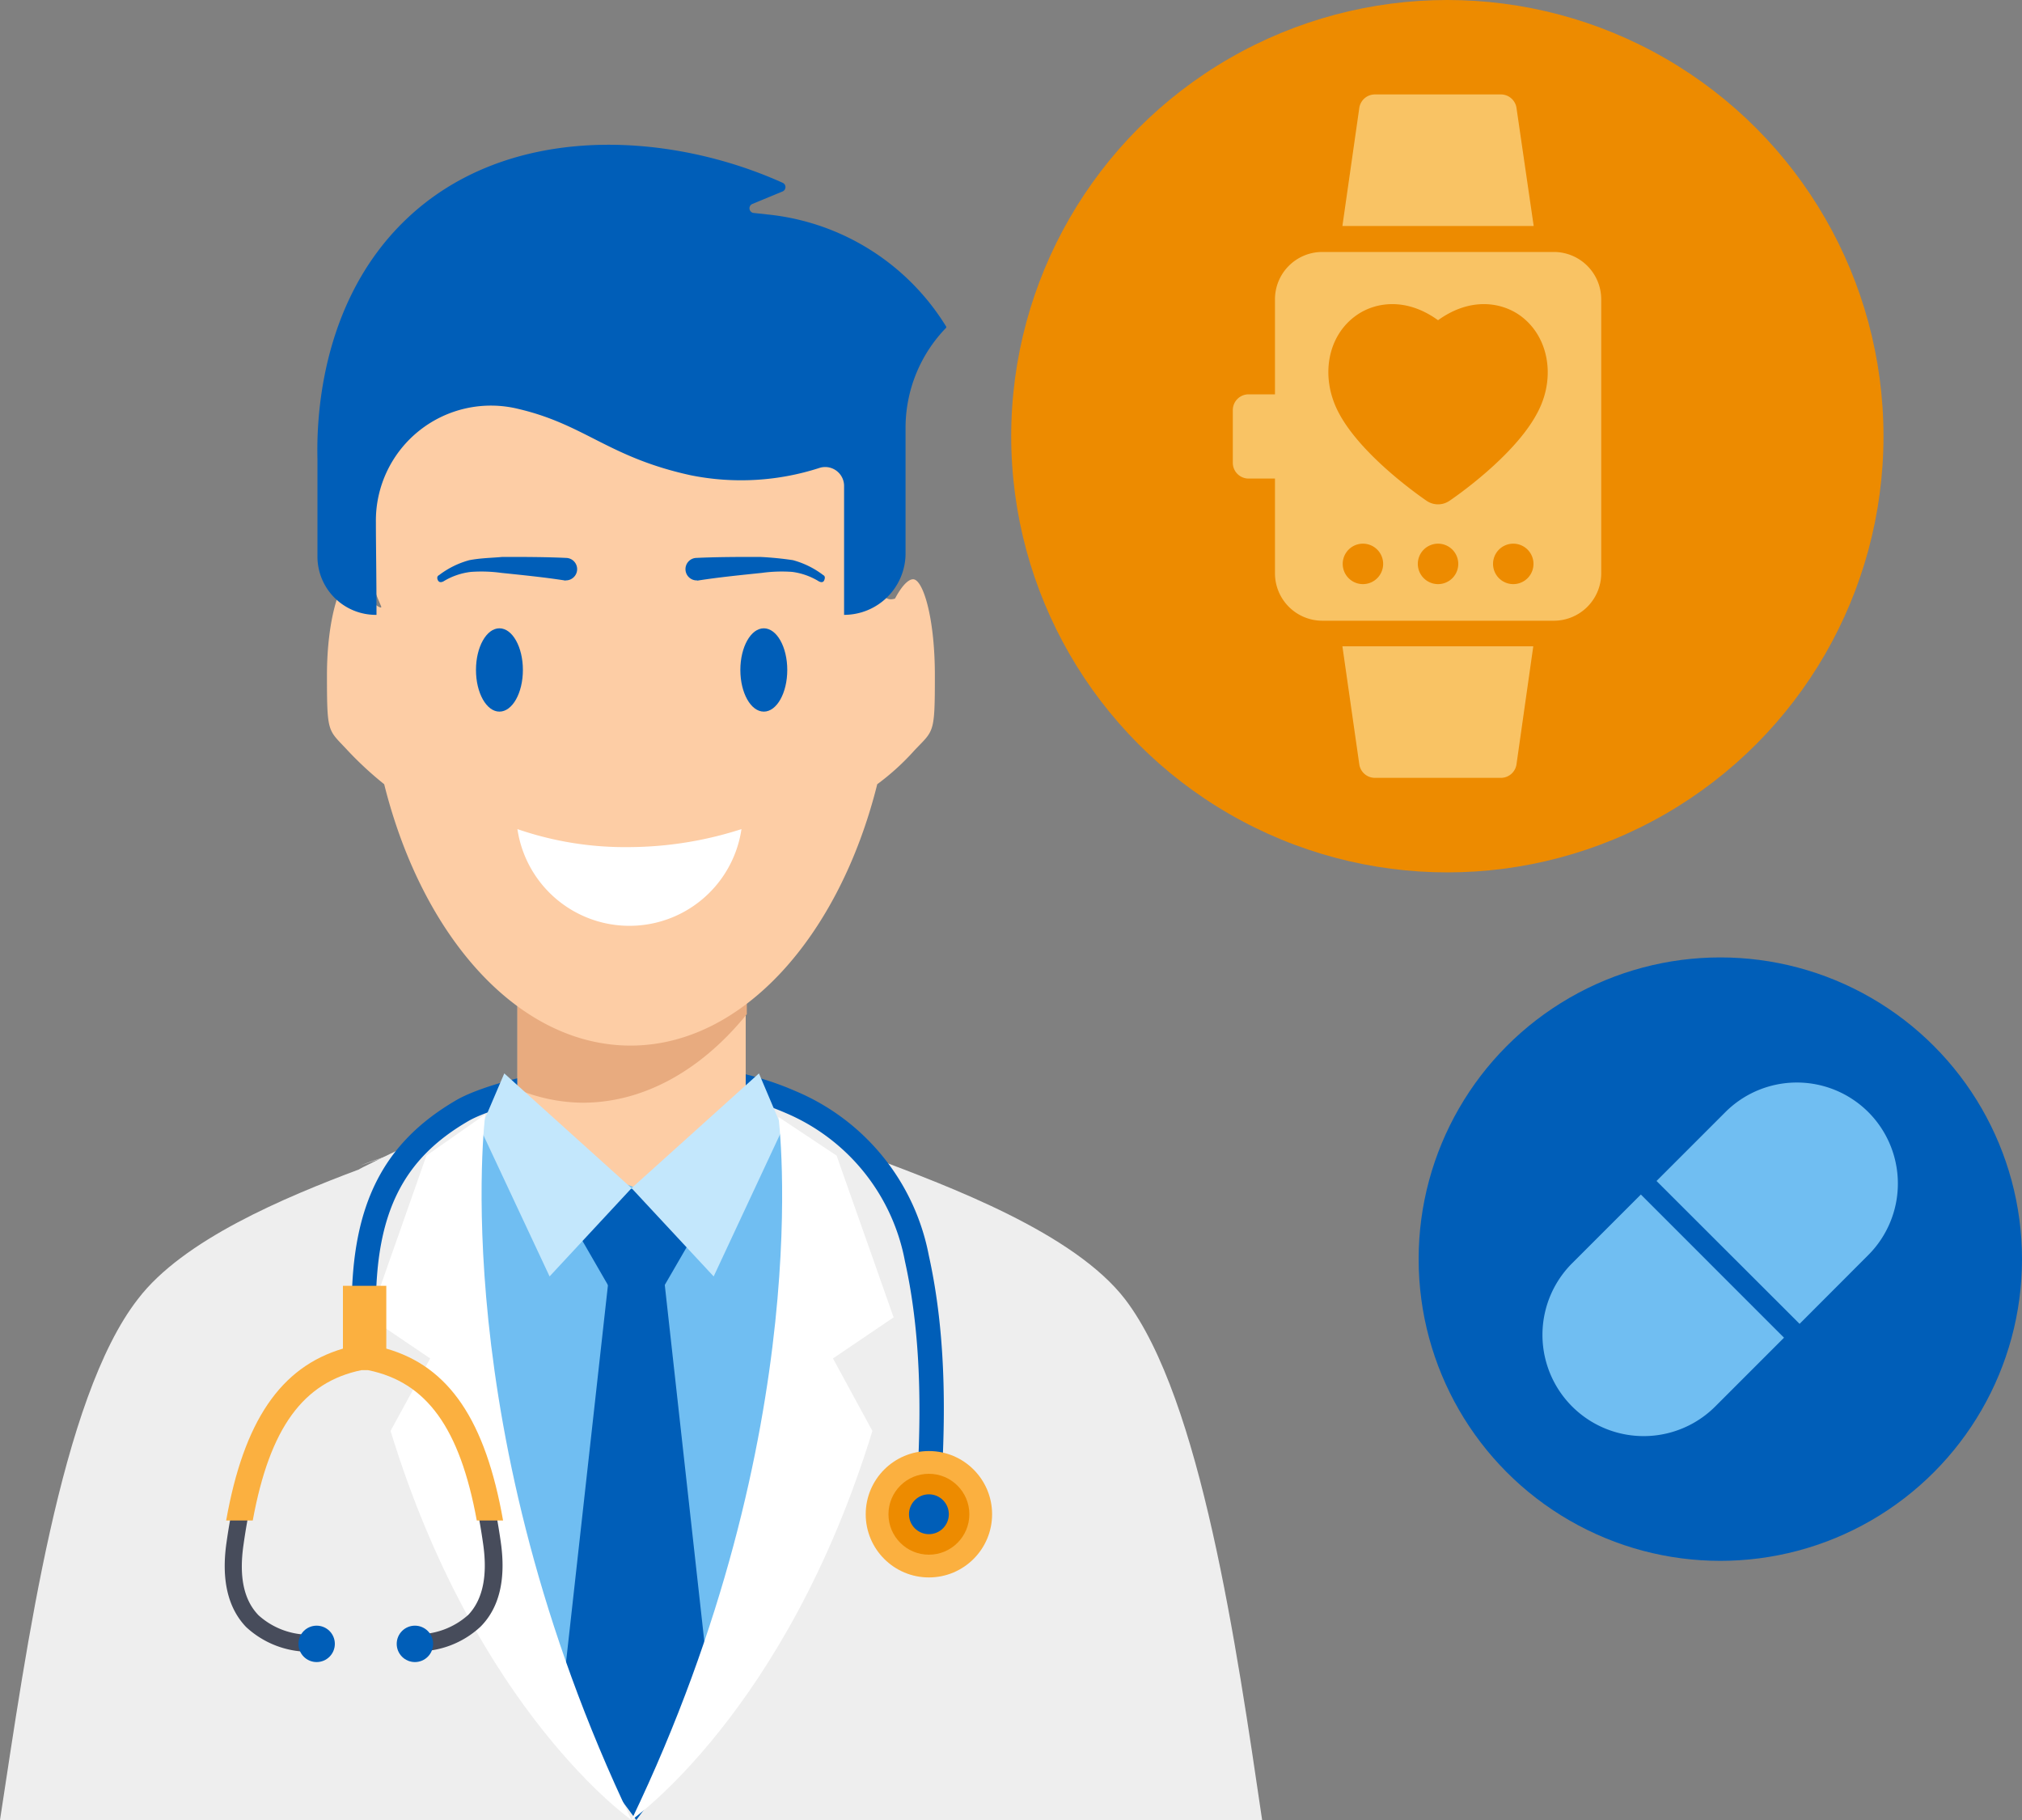
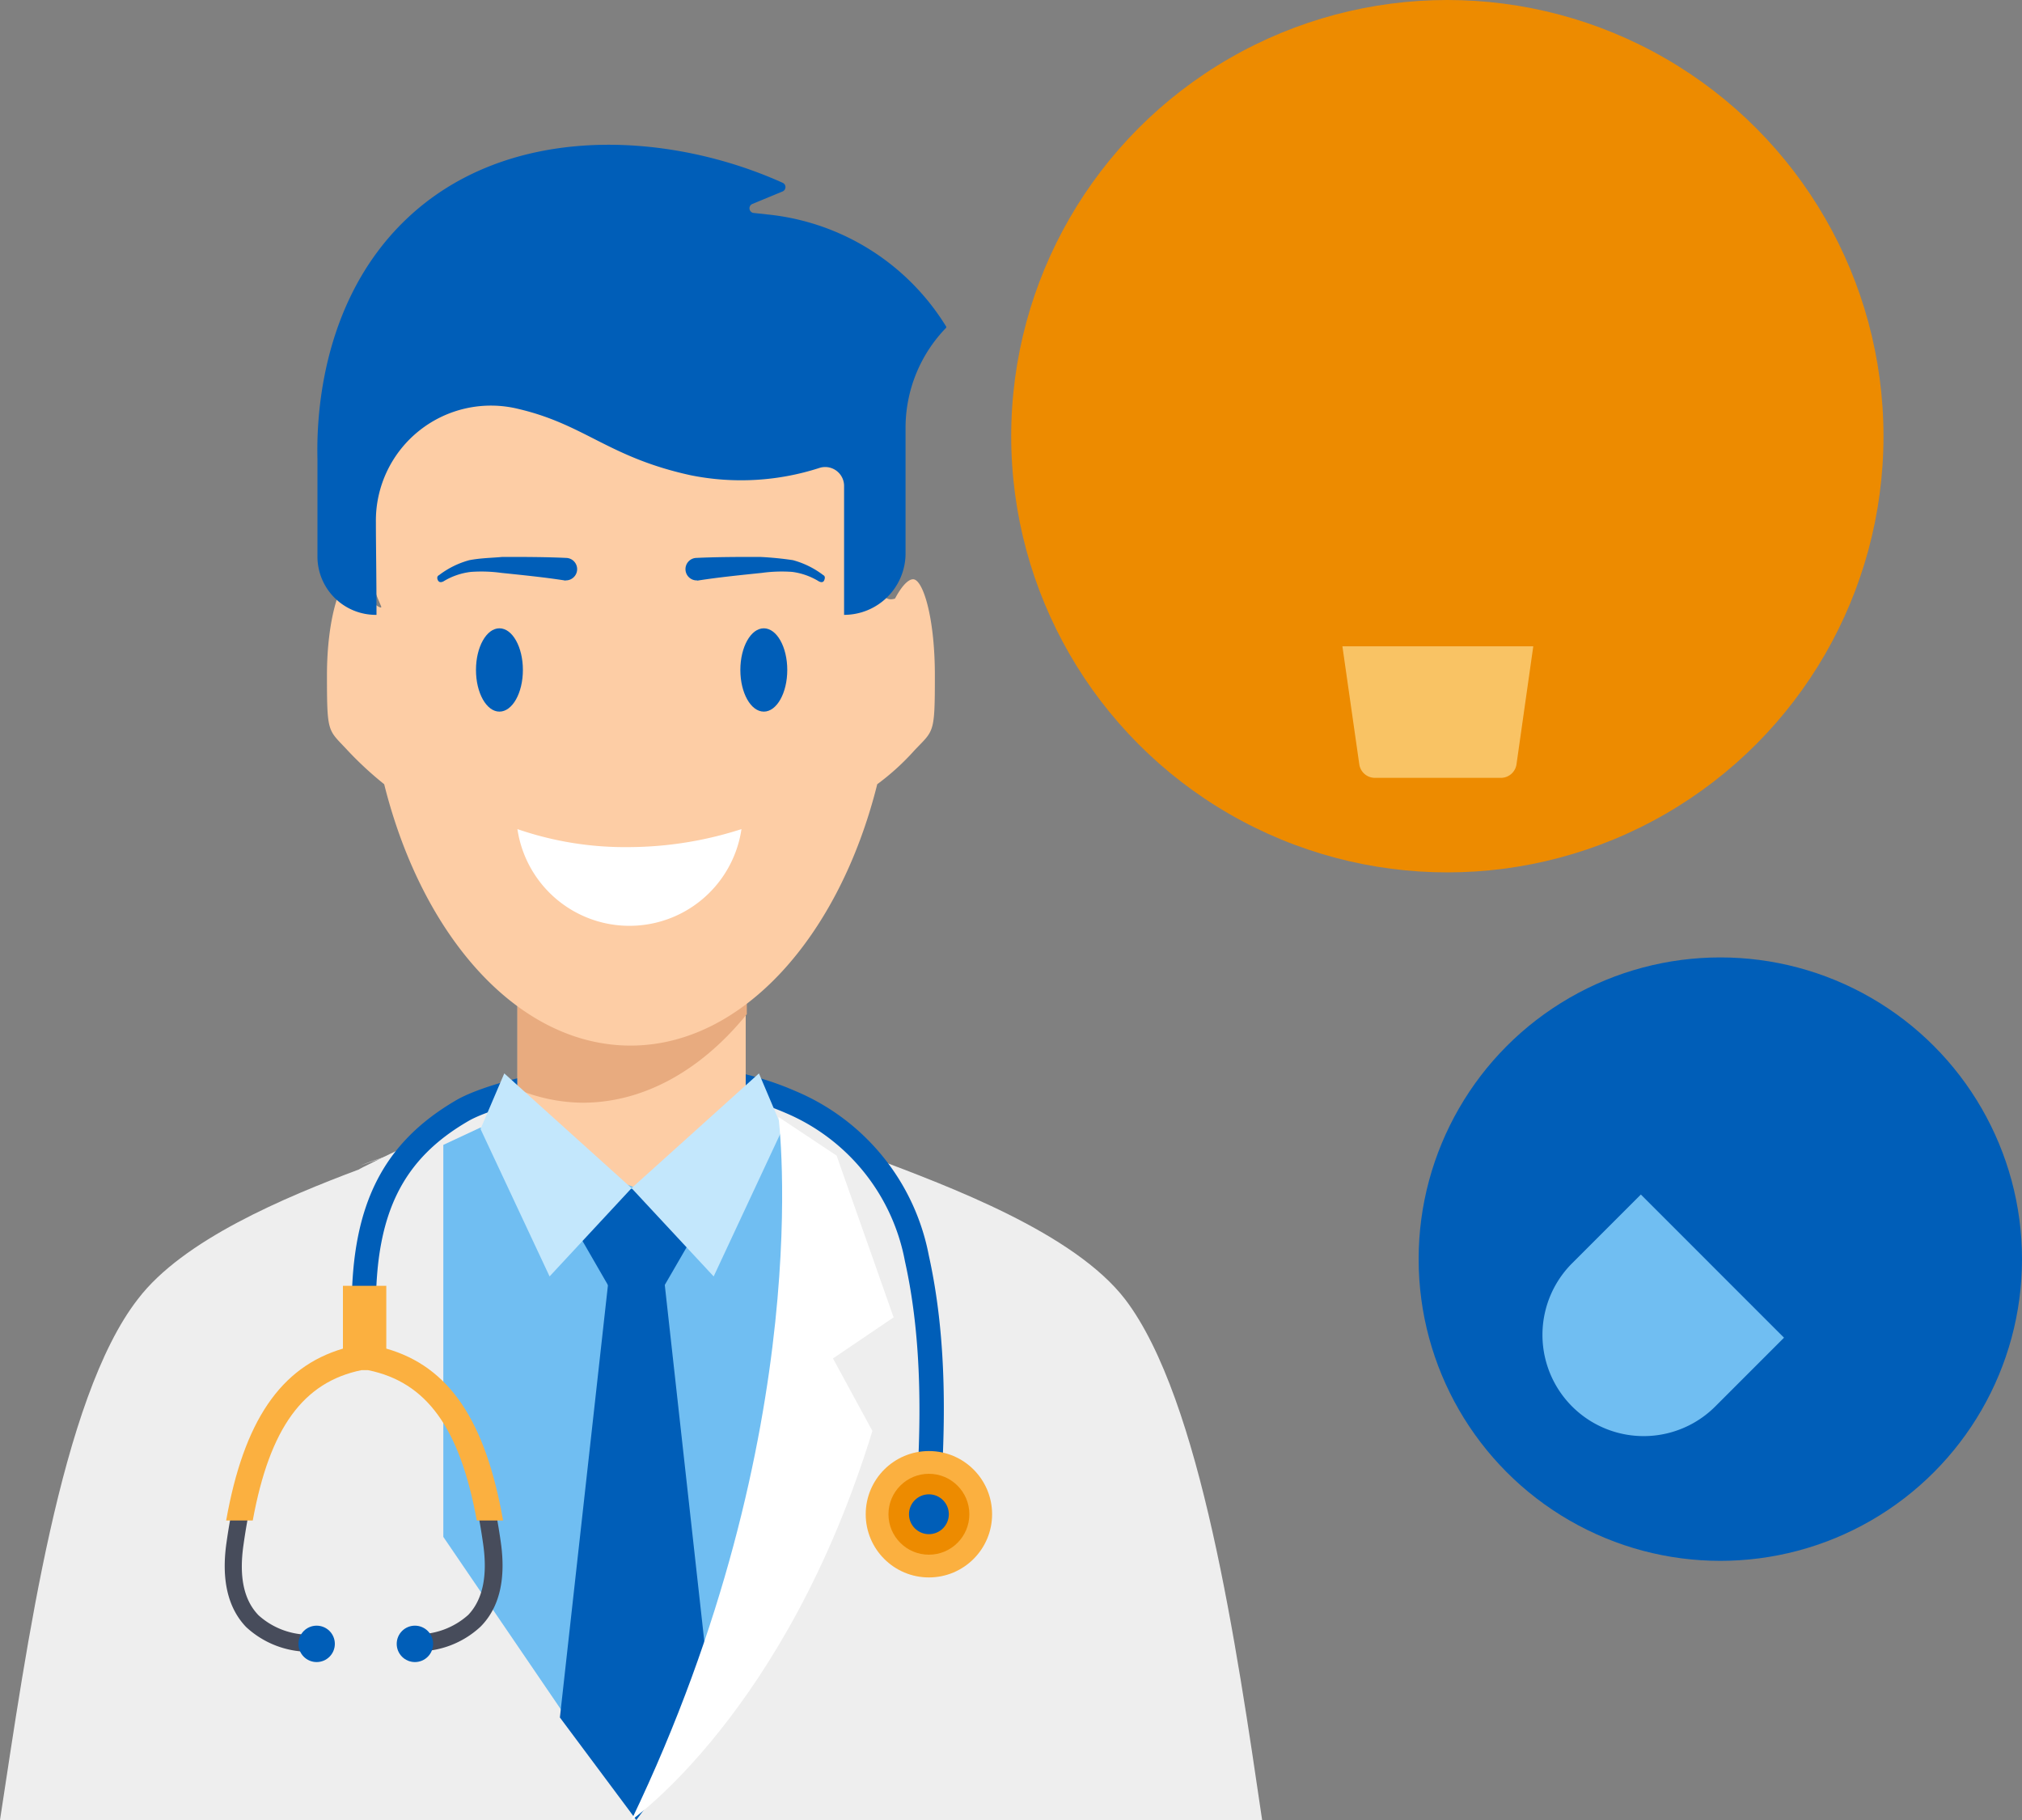
<svg xmlns="http://www.w3.org/2000/svg" id="design" viewBox="0 0 200 180">
  <rect x="0" y="0" width="200" height="180" fill="#808080" stroke="none" />
  <defs>
    <style>.cls-1{fill:#005eb8;}.cls-2{fill:#f0f0f0;}.cls-3{fill:#eee;}.cls-4{fill:#fdcda5;}.cls-5{fill:#e8ab7f;}.cls-6{fill:#fff;}.cls-7{fill:#70bef2;}.cls-8{fill:#c3e7fc;}.cls-9{fill:#474c5b;}.cls-10{fill:#fbb040;}.cls-11{fill:#ed8b00;}.cls-12{fill:#f9c364;}</style>
  </defs>
  <circle class="cls-1" cx="170.16" cy="124.53" r="29.84" />
  <path class="cls-2" d="M35.54,115.3l2.94-1C37.6,114.54,36.6,114.9,35.54,115.3Z" />
  <path class="cls-3" d="M111.31,128.53c-5.06-6.61-17.5-11.21-24.88-14,1.89.73-13.2-7.55-11.19-6.71l-12.3,17.13L49.23,109c1-.47-14.67,7-13.65,6.63-7.46,2.8-17.49,7-21.94,12.85C6,138.28,2.64,162.77,0,180H124.84C122.31,162.83,118.8,138.39,111.31,128.53Z" />
  <path class="cls-1" d="M93,148.61l-2.39-.16c.47-7.18.7-15.62-1.1-23.71A19.88,19.88,0,0,0,77.7,110.07c-12-5.22-27.92-1.2-31.35.79-6.52,3.77-9.17,9.12-9.17,18.44H34.79c0-10.16,3.11-16.29,10.37-20.51,4.21-2.43,20.9-6.41,33.5-.89a22.13,22.13,0,0,1,13.21,16.26C93.74,132.6,93.5,141.25,93,148.61Z" />
  <path class="cls-4" d="M73.76,124V94.85H51.18v29a11.41,11.41,0,0,1-.14,1.58H73.88C73.83,125,73.78,124.54,73.76,124Z" />
  <path class="cls-5" d="M73.76,94.85H51.18v12.88a17.17,17.17,0,0,0,6.44,1.33c6.12,0,11.81-3.28,16.25-8.76V95Z" />
  <path class="cls-4" d="M90.32,57.29c-.84,0-1.79,1.91-1.79,1.91-3.69,1.16.32-12.52-1.16-15.16s-2.25-5-5.73-12.55S69.75,27,63.31,27c-10,0-11.57-2.05-13.67,1.33s-10.45-4.5-10.73,9.23c0,2-7.55,7.81-1.23,22.36.27.62-1.33-.73-1.33-.73s-1-1.91-1.8-1.91-2.21,3.7-2.21,9.51.1,5.33,2,7.38A34.61,34.61,0,0,0,38,77.56h0c3.8,15.2,13.33,25.85,24.37,25.85S83,92.65,86.77,77.56h0a24.12,24.12,0,0,0,3.7-3.37c1.9-2,2-1.58,2-7.38S91.28,57.29,90.32,57.29Z" />
  <ellipse class="cls-1" cx="49.4" cy="66.26" rx="2.32" ry="4.12" />
  <path class="cls-1" d="M55.82,57.4c-2-.31-4.1-.52-6.22-.74a14.54,14.54,0,0,0-3-.1,6.68,6.68,0,0,0-2.74.94h0c-.22.11-.43.11-.54-.1s-.1-.42.11-.52a8.67,8.67,0,0,1,3-1.48c1.16-.22,2.21-.22,3.26-.32,2.12,0,4.23,0,6.34.1a1.11,1.11,0,0,1-.11,2.22C55.93,57.5,55.93,57.4,55.82,57.4Z" />
  <ellipse class="cls-1" cx="75.55" cy="66.26" rx="2.32" ry="4.12" />
  <path class="cls-1" d="M69.13,57.4c2-.31,4.1-.52,6.22-.74a14.54,14.54,0,0,1,3-.1A6.68,6.68,0,0,1,81,57.5h0c.22.11.43.11.52-.1s.11-.42-.09-.52a8.67,8.67,0,0,0-3-1.48,32.8,32.8,0,0,0-3.27-.32c-2.12,0-4.22,0-6.33.1A1.11,1.11,0,0,0,69,57.4C69,57.5,69,57.4,69.13,57.4Z" />
  <path class="cls-6" d="M62.26,83.78A32.65,32.65,0,0,1,51.18,82a11.2,11.2,0,0,0,22.16,0A36.6,36.6,0,0,1,62.26,83.78Z" />
  <path class="cls-7" d="M78.34,111.51l-15.4,6-15.41-6-3.68,1.72V152l19.08,28,15-22.13,2.8-41.69Z" />
  <path class="cls-1" d="M65.71,117.57H60.17l-2.77,4.79,2.77,4.8h5.54l2.78-4.8Z" />
  <path class="cls-8" d="M75.07,106.16l-12.6,11.35,8.12,8.73,6.81-14.58Z" />
  <path class="cls-8" d="M49.88,106.16l12.59,11.35-8.11,8.73-6.83-14.58Z" />
  <path class="cls-1" d="M70.5,169.86,62.94,180l-7.56-10.14,4.78-43h5.57Z" />
  <path class="cls-6" d="M77,110.47S81,141.35,62.46,180c0,0,15.3-10.66,23.83-38.48l-3.9-7.17,6-4.06-5.64-16Z" />
-   <path class="cls-6" d="M48,110.21S44,141.35,62.46,180c0,0-15.29-10.66-23.83-38.48l3.92-7.17-6-4.06,5.63-16Z" />
  <path class="cls-9" d="M37,133.49c7,1.58,10.89,7.46,12.53,19,.53,3.67-.12,6.5-2,8.39a9.11,9.11,0,0,1-6.45,2.44h-.29l.17-1.69h.11a7.52,7.52,0,0,0,5.25-1.92c1.43-1.51,1.92-3.85,1.47-7-1.54-10.87-4.88-16.2-11.16-17.53Z" />
  <path class="cls-9" d="M35.27,135.2c-6.28,1.43-9.64,6.66-11.18,17.55-.46,3.14,0,5.47,1.48,7a7.47,7.47,0,0,0,5.23,1.92h.11l.17,1.69H30.8a9.17,9.17,0,0,1-6.45-2.44c-1.82-1.89-2.48-4.72-1.94-8.4,1.64-11.53,5.51-17.41,12.53-19Z" />
  <path class="cls-10" d="M22.3,150.38H25c1.68-9.17,5-13.69,10.75-14.87h.66c5.78,1.18,9.07,5.7,10.75,14.87h2.6c-1.74-9.87-5.33-15.23-11.55-17v-6.21H33.92v6.21c-6.17,1.82-9.81,7.18-11.55,17Z" />
  <circle class="cls-1" cx="41.04" cy="162.58" r="1.8" />
  <circle class="cls-1" cx="31.32" cy="162.58" r="1.8" />
  <circle class="cls-10" cx="91.88" cy="149.76" r="6.25" />
  <circle class="cls-11" cx="91.88" cy="149.76" r="4" />
  <circle class="cls-1" cx="91.88" cy="149.76" r="1.97" />
  <path class="cls-1" d="M93.57,32.27a.12.12,0,0,1,0,.16,14.21,14.21,0,0,0-4,9.91V54.73a6.08,6.08,0,0,1-6.08,6.08V48.05a1.87,1.87,0,0,0-1.89-1.86,1.82,1.82,0,0,0-.52.08A25.2,25.2,0,0,1,68.3,47c-8.12-1.78-10.42-5-17-6.55A11.38,11.38,0,0,0,37.18,51.64c0,2.38.06,5.33.06,9.17a5.77,5.77,0,0,1-5.84-5.68V45.37c-.08-3.38.08-15.3,8.69-23.6,10-9.65,25.88-8.85,37.33-3.69a.46.46,0,0,1,.23.61.45.45,0,0,1-.23.24l-3,1.24a.46.46,0,0,0-.25.61.45.45,0,0,0,.37.28l1.46.16A23.51,23.51,0,0,1,93.57,32.27Z" />
  <circle class="cls-11" cx="143.16" cy="43.14" r="43.14" />
-   <path class="cls-12" d="M150,10.68a1.56,1.56,0,0,0-1.55-1.34H136a1.56,1.56,0,0,0-1.55,1.34l-1.67,11.67H151.7Z" />
  <path class="cls-12" d="M134.45,75.59A1.56,1.56,0,0,0,136,76.93h12.49A1.56,1.56,0,0,0,150,75.59l1.66-11.67H132.78Z" />
-   <path class="cls-12" d="M153.7,24.92H130.79a4.68,4.68,0,0,0-4.68,4.68V39H123.5a1.56,1.56,0,0,0-1.56,1.56v5.21a1.56,1.56,0,0,0,1.56,1.56h2.61v9.37a4.69,4.69,0,0,0,4.68,4.69H153.7a4.69,4.69,0,0,0,4.68-4.69V29.6A4.69,4.69,0,0,0,153.7,24.92ZM134.81,57.77a2,2,0,1,1,2-2A2,2,0,0,1,134.81,57.77Zm7.43,0a2,2,0,1,1,2-2A2,2,0,0,1,142.24,57.77Zm7.44,0a2,2,0,1,1,2-2A2,2,0,0,1,149.68,57.77Zm2.48-17.13c-2.21,4.43-8.52,8.71-8.79,8.89a2,2,0,0,1-2.26,0c-.26-.18-6.57-4.46-8.79-8.89-1.73-3.46-1-7.43,1.81-9.43,1.83-1.32,4.92-1.85,8.11.46,3.2-2.31,6.28-1.78,8.12-.46,2.78,2,3.54,6,1.8,9.43Z" />
-   <path class="cls-7" d="M184.81,110a10,10,0,0,0-14.16,0l-6.8,6.8L178,130.93l6.8-6.81A10,10,0,0,0,184.81,110Z" />
  <path class="cls-7" d="M162.3,118.14l-6.8,6.8a10,10,0,0,0,14.16,14.16l6.8-6.8Z" />
</svg>